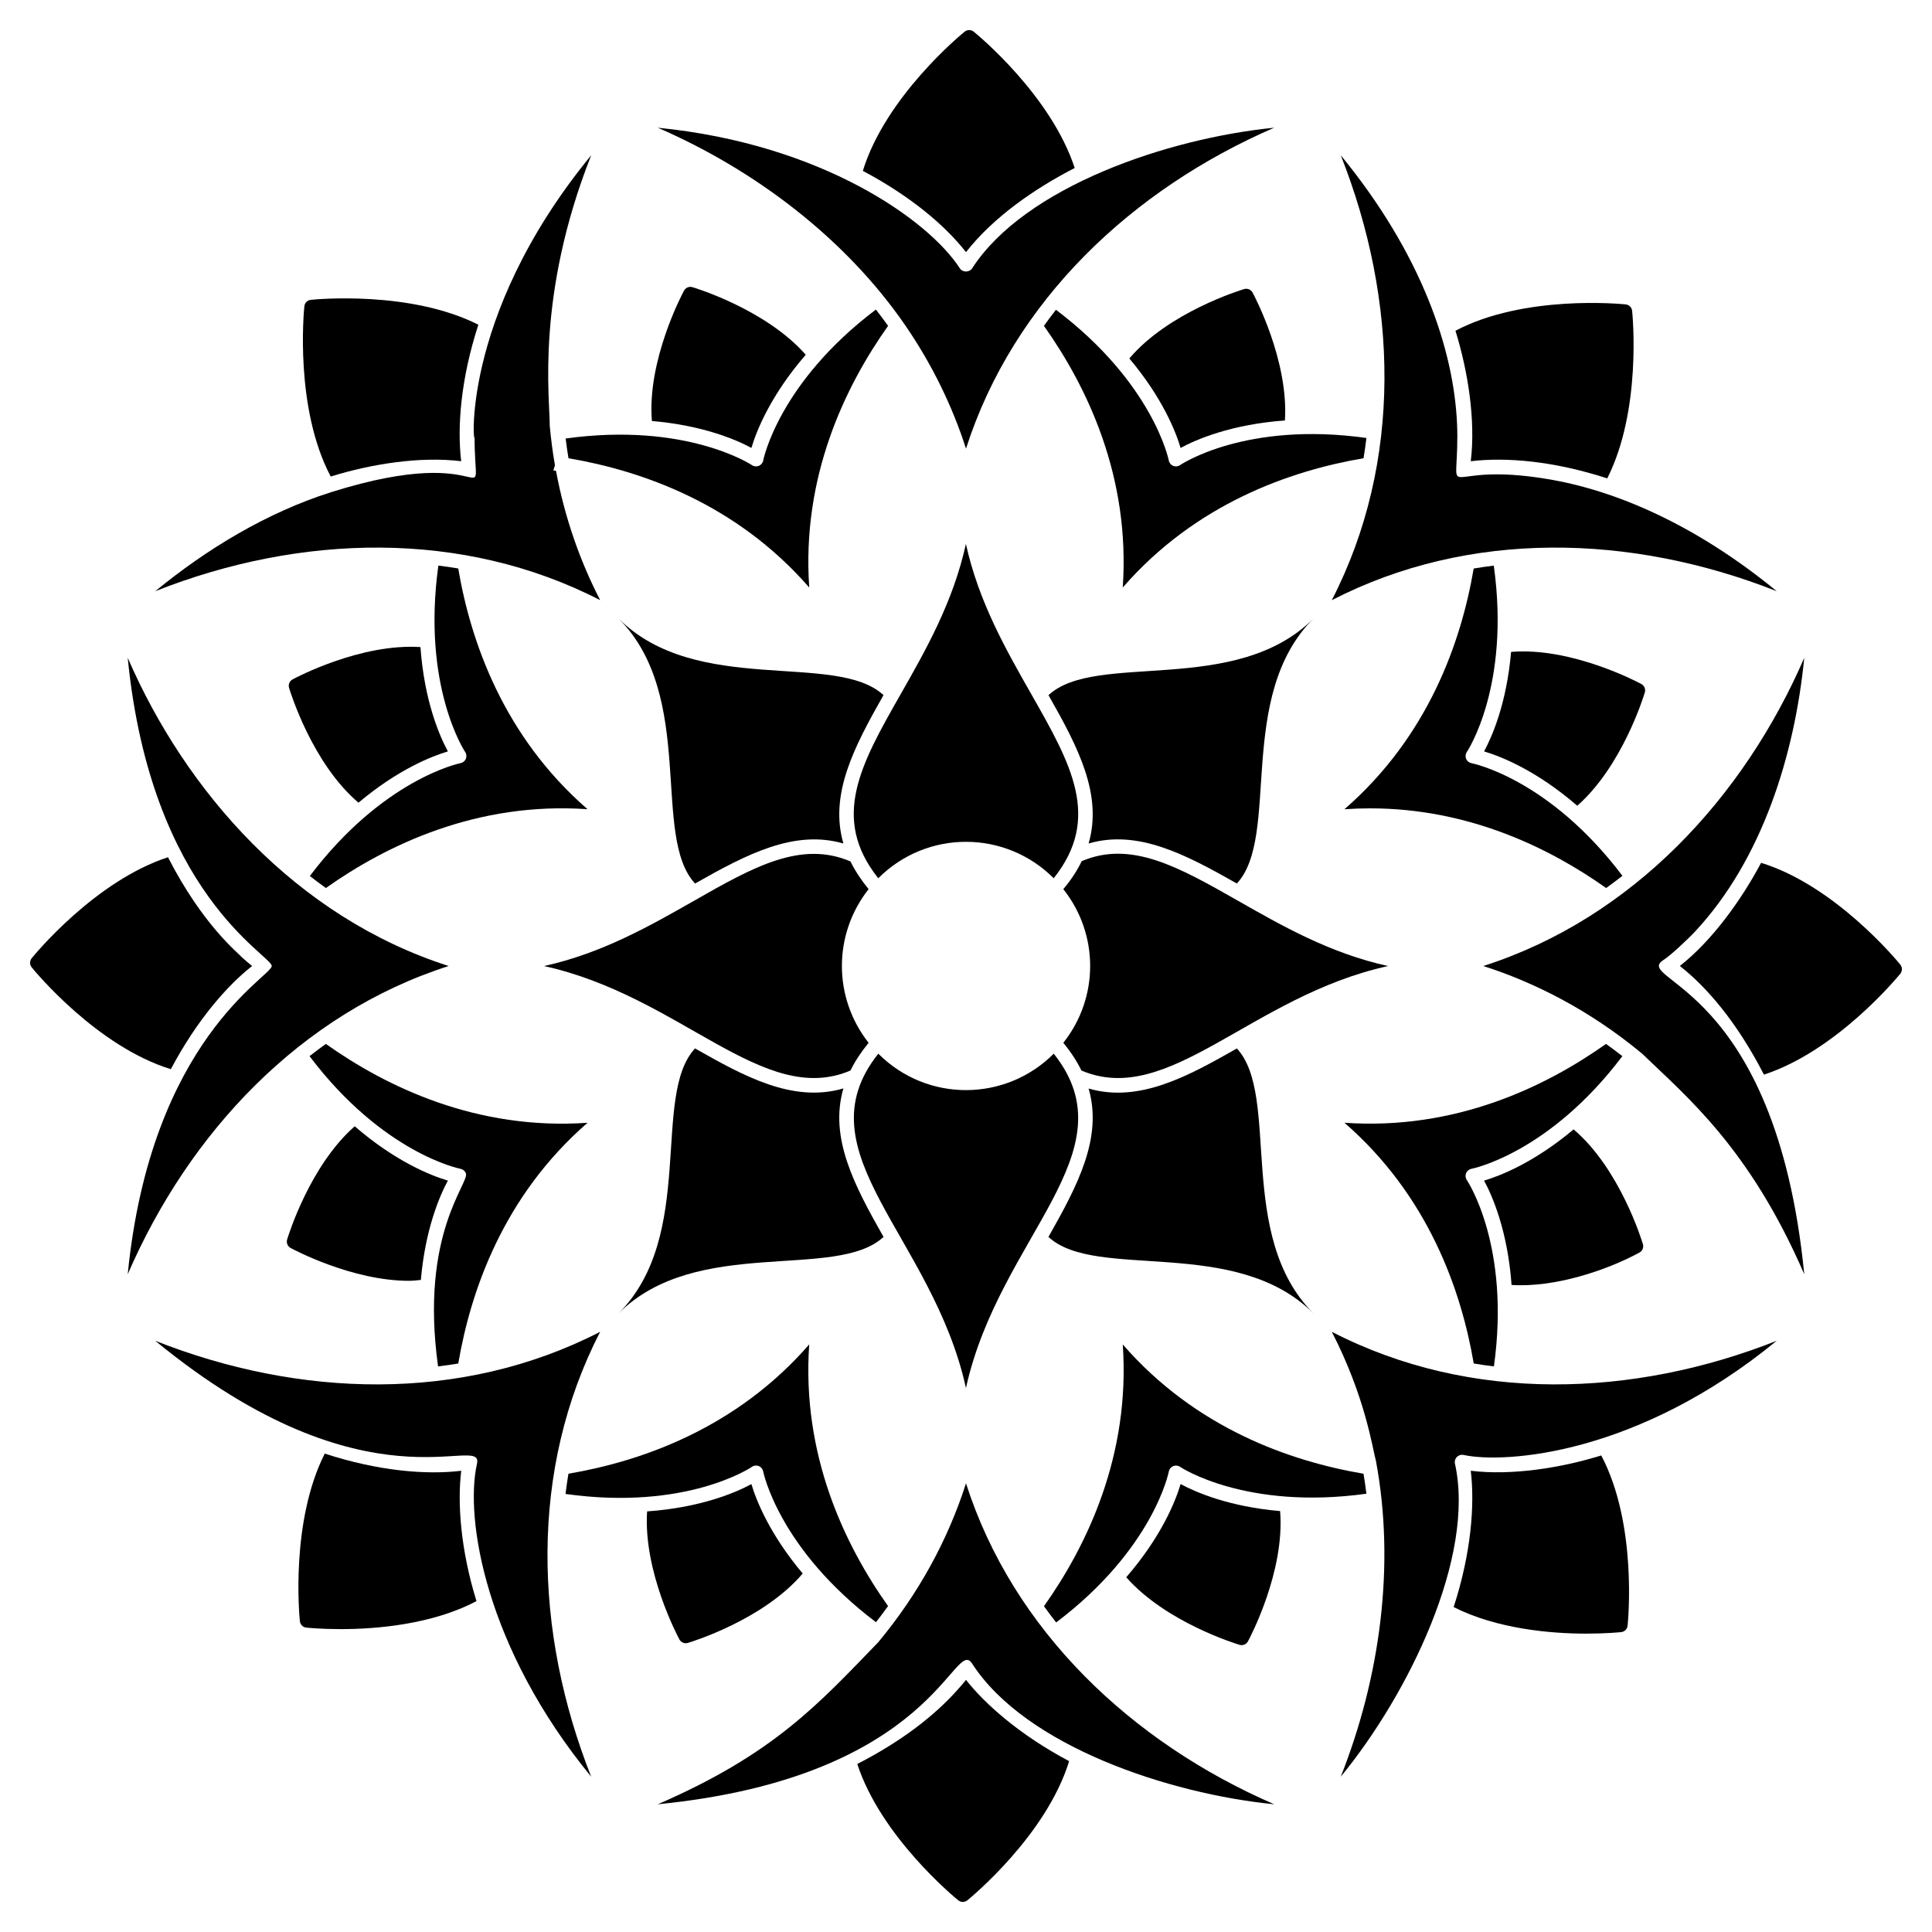
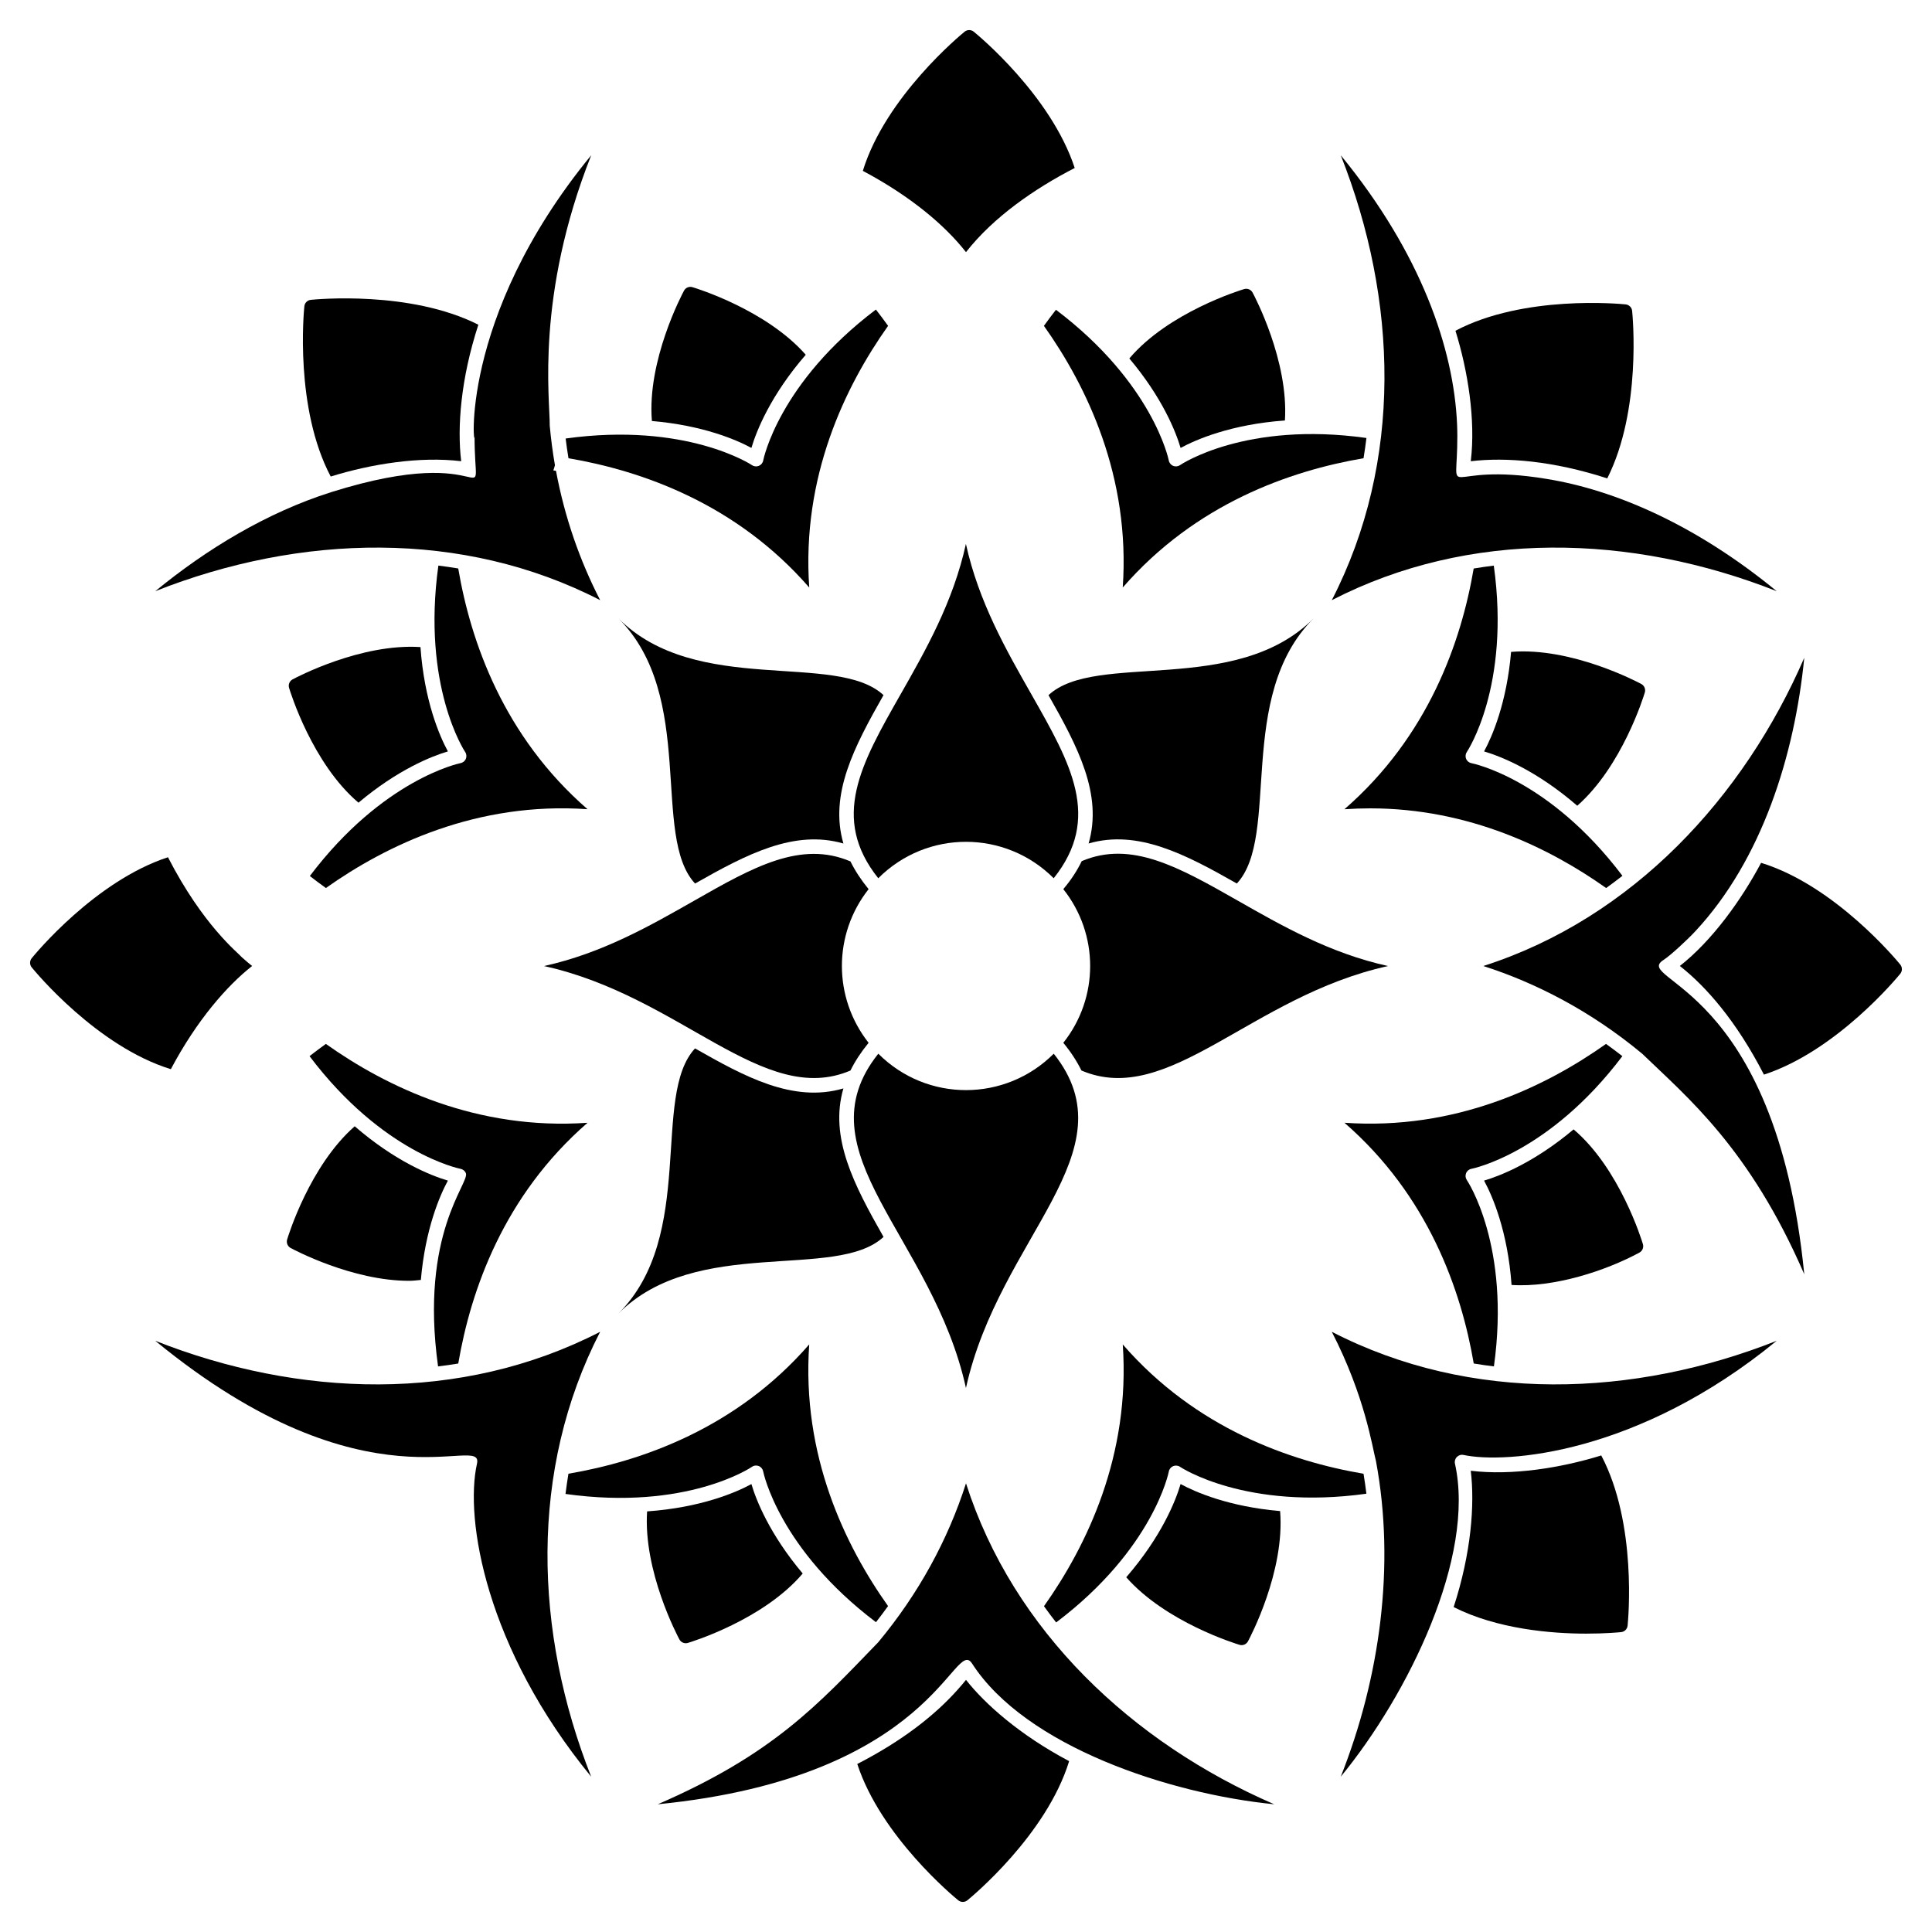
<svg xmlns="http://www.w3.org/2000/svg" fill="#000000" width="800px" height="800px" version="1.1" viewBox="144 144 512 512">
  <g>
    <path d="m471.78 378.14c11.668-12.574-0.395-49.523 20.301-70.223-20.695 20.699-57.648 8.637-70.219 20.305 7.758 13.664 14.406 26.277 10.629 39.309 13.023-3.769 25.633 2.856 39.289 10.609z" />
    <path d="m417.36 328.06c-6.652-11.691-13.996-24.496-17.383-39.914-3.383 15.418-10.691 28.227-17.344 39.914-10.461 18.379-18.613 32.723-5.883 48.684 12.918-12.918 33.668-12.824 46.492 0 12.73-15.957 4.578-30.301-5.883-48.684z" />
    <path d="m369.38 427.7c1.191-2.422 2.769-4.844 4.809-7.344-9.426-11.969-9.445-28.734 0-40.723-2.039-2.5-3.613-4.922-4.809-7.348-13.152-5.613-25.805 1.5-41.301 10.344-11.691 6.652-24.496 13.996-39.914 17.383 36.23 7.949 58.113 37.551 81.215 27.688z" />
    <path d="m430.67 372.21c-1.191 2.461-2.769 4.922-4.883 7.422 9.469 11.918 9.508 28.754 0 40.723 2.039 2.461 3.613 4.922 4.809 7.344 23.172 9.863 44.957-19.723 81.254-27.688-15.422-3.383-28.227-10.727-39.914-17.383-15.5-8.805-28.152-15.996-41.266-10.418z" />
    <path d="m376.76 423.24c-20.797 26.078 14.387 48.41 23.227 88.598 8.816-40.066 44.078-62.504 23.266-88.598-12.812 12.809-33.562 12.93-46.492 0z" />
-     <path d="m492.08 492.07c-20.695-20.695-8.637-57.637-20.297-70.219-12.676 7.199-25.828 14.551-39.293 10.617 3.777 13.035-2.879 25.652-10.641 39.328 12.562 11.684 49.527-0.43 70.23 20.273z" />
+     <path d="m492.08 492.07z" />
    <path d="m367.51 367.54c-3.785-13.035 2.867-25.656 10.629-39.328-12.578-11.66-49.523 0.398-70.215-20.301 20.703 20.703 8.59 57.672 20.273 70.234 13.664-7.754 26.285-14.375 39.312-10.605z" />
    <path d="m328.19 421.84c-11.676 12.566 0.43 49.527-20.27 70.227 20.699-20.699 57.656-8.594 70.227-20.27-7.769-13.68-14.43-26.309-10.637-39.355-13.418 3.938-26.434-3.285-39.32-10.602z" />
    <path d="m262.7 343.13c-2.215-4.07-6.258-13.387-7.273-27.648-15.824-1.023-32.957 8.059-33.895 8.566-0.801 0.434-1.188 1.367-0.926 2.238 0.309 1.035 6.152 20.059 18.395 30.434 10.379-8.746 19.391-12.32 23.699-13.59z" />
    <path d="m226.03 423.89c19.449 25.75 39.738 29.809 39.992 29.855 0.641 0.117 1.188 0.555 1.434 1.156 1.082 2.602-12.281 15.93-7.363 51.215 1.773-0.215 3.559-0.473 5.352-0.77 3.309-19.426 12.031-44.477 34.262-63.801-29.387 2.055-53.27-9.496-69.348-20.895-1.477 1.059-2.922 2.137-4.328 3.238z" />
    <path d="m299.7 358.45c-22.238-19.332-30.961-44.383-34.262-63.801-1.766-0.293-3.519-0.543-5.266-0.758-4.43 31.906 6.938 49.156 7.086 49.367 0.371 0.539 0.445 1.23 0.195 1.832-0.246 0.605-0.793 1.043-1.434 1.156-0.254 0.047-20.484 4.215-39.91 29.906 1.383 1.082 2.801 2.141 4.254 3.184 16.094-11.387 40.02-22.934 69.336-20.887z" />
    <path d="m293.9 260.21c0.211 1.73 0.465 3.477 0.754 5.227 19.422 3.309 44.477 12.035 63.805 34.266-2.055-29.387 9.496-53.27 20.895-69.348-1.059-1.473-2.133-2.914-3.231-4.32-25.742 19.449-29.816 39.727-29.859 39.984-0.117 0.645-0.555 1.184-1.156 1.438-0.613 0.246-1.301 0.18-1.836-0.195-0.219-0.148-17.484-11.473-49.371-7.051z" />
    <path d="m221.02 474.73c0.891 0.48 16.305 8.699 31.375 8.699 1.055 0 2.094-0.137 3.137-0.234 1.172-13.504 5.019-22.383 7.164-26.32-4.441-1.312-13.891-5.043-24.695-14.402-11.91 10.469-17.605 28.996-17.91 30.02-0.254 0.871 0.133 1.805 0.93 2.238z" />
    <path d="m473.71 220.61c-1.035 0.309-20.047 6.148-30.426 18.387 8.75 10.391 12.316 19.402 13.586 23.711 4.07-2.211 13.387-6.254 27.645-7.277 1.02-15.824-8.059-32.953-8.566-33.895-0.434-0.797-1.363-1.188-2.238-0.926z" />
    <path d="m506.12 260.07c-32.039-4.496-49.172 7.035-49.387 7.184-0.539 0.375-1.227 0.449-1.836 0.199-0.605-0.25-1.043-0.793-1.16-1.438-0.047-0.254-4.195-20.496-29.898-39.922-1.082 1.383-2.144 2.805-3.188 4.262 11.395 16.066 22.941 39.949 20.887 69.344 19.328-22.234 44.387-30.953 63.812-34.262 0.293-1.797 0.555-3.59 0.77-5.367z" />
    <path d="m553.96 270.93c-28.605-4.754-23.711 7.269-23.75-11.473 0-0.961-0.035-2.156-0.07-3.016-0.852-19.941-9.52-45.312-30.82-71.289 15.121 38.242 16.543 81.145-2.379 117.9 36.426-18.758 79.352-17.594 117.91-2.379-21.66-17.781-42.969-26.816-60.887-29.742z" />
    <path d="m496.94 496.94c8.824 17.141 10.73 30.594 11.715 34.305 5.141 27.602 1.078 57.309-9.34 83.602 17.945-21.859 35.738-58.301 30.262-82.973-0.145-0.641 0.055-1.309 0.52-1.77 0.461-0.465 1.125-0.668 1.773-0.523 11.027 2.363 46.184-0.078 82.973-30.258-37.855 14.969-80.969 16.641-117.9-2.383z" />
    <path d="m303.05 496.94c-36.957 19.031-80.059 17.348-117.91 2.379 56.453 46.348 87.082 24.16 85.27 32.551-3.297 14.68 2.293 48.867 30.258 82.973-15.16-38.332-16.5-81.234 2.379-117.9z" />
-     <path d="m216.01 400c0 2.812-31.996 19.328-38.16 81.688 16.203-37.434 45.734-69.098 85.051-81.684-40.52-12.977-69.695-46.223-85.055-81.691 6.188 62.773 38.148 78.809 38.164 81.688z" />
    <path d="m584.87 398.38c1.805-1.152 6.336-5.356 8.426-7.609 17.664-18.984 26.301-46.648 28.852-72.453-15.961 36.852-45.43 68.996-85.051 81.684 13.824 4.43 28.434 11.887 42.113 23.254 11.832 11.441 28.473 25.016 42.938 58.43-7.629-77.234-45.848-77.805-37.277-83.305z" />
    <path d="m561.02 443.3c-10.398 8.742-19.418 12.301-23.73 13.57 2.215 4.07 6.266 13.391 7.289 27.656 11.266 0.742 25-3.769 33.879-8.574 0.801-0.434 1.188-1.367 0.93-2.242-0.305-1.035-6.141-20.031-18.367-30.41z" />
    <path d="m500.29 441.54c22.227 19.32 30.953 44.375 34.266 63.801 1.793 0.297 3.578 0.555 5.348 0.77 4.453-31.957-7.023-49.164-7.176-49.379-0.371-0.539-0.445-1.23-0.195-1.832 0.246-0.605 0.793-1.043 1.434-1.156 0.254-0.047 20.535-4.121 39.977-29.852-1.406-1.102-2.856-2.184-4.332-3.242-16.086 11.391-39.98 22.941-69.32 20.891z" />
    <path d="m316.76 255.57c13.531 1.156 22.43 4.996 26.371 7.137 1.312-4.441 5.043-13.891 14.402-24.691-10.469-11.91-29-17.609-30.023-17.91-0.891-0.266-1.805 0.129-2.238 0.926-0.516 0.949-9.836 18.539-8.512 34.539z" />
    <path d="m303.05 303.05c-5.359-10.406-9.398-21.887-11.707-34.277-0.234-0.035-0.477-0.078-0.707-0.113 0.172-0.445 0.301-0.91 0.43-1.371-0.617-3.527-1.059-7.016-1.379-10.457 0.055-7.16-3.777-34.371 10.988-71.688-35.754 43.57-30.918 79.969-30.914 74.316-0.012 22.918 6.699 0.93-37.965 14.953-17.086 5.418-33 15.066-46.645 26.258 38.41-15.195 81.473-16.391 117.9 2.379z" />
    <path d="m325.74 579.47c0.18 0 0.367-0.023 0.547-0.078 1.035-0.309 20.059-6.152 30.438-18.398-8.75-10.383-12.324-19.395-13.594-23.699-4.066 2.215-13.391 6.234-27.645 7.242-1.035 15.832 8.051 32.988 8.562 33.926 0.344 0.637 1 1.008 1.691 1.008z" />
    <path d="m399.63 152.4c-1.074 0.871-20.945 17.277-26.969 36.879 12.531 6.668 21.645 14.289 27.336 21.539 7.332-9.348 18.238-16.855 28.812-22.301-6.305-19.266-25.691-35.258-26.758-36.121-0.703-0.57-1.715-0.57-2.422 0.004z" />
    <path d="m226.37 223.46c-0.906 0.094-1.617 0.809-1.711 1.715-0.145 1.375-2.594 26.992 6.984 45.109 10.785-3.344 23.645-5.383 34.578-4.059-1.102-9.113-0.098-21.898 4.551-36.172-18.078-9.133-43.043-6.734-44.402-6.594z" />
-     <path d="m230.06 529.22c-9.129 18.074-6.734 43.047-6.59 44.406 0.094 0.906 0.809 1.617 1.711 1.711 0.488 0.051 4.019 0.395 9.18 0.395 9.418 0 24.211-1.234 35.914-7.426-4.234-13.668-5.078-25.988-4.047-34.535-9.406 1.137-22.07 0.031-36.168-4.551z" />
    <path d="m152.4 397.94c-0.57 0.707-0.57 1.719 0.004 2.426 0.871 1.074 17.273 20.953 36.871 26.977 6.887-12.984 14.91-22.141 21.539-27.344-0.754-0.594-1.719-1.414-2.766-2.356-1.02-1.211-10.234-8.371-19.535-26.465-19.281 6.293-35.254 25.699-36.113 26.762z" />
    <path d="m343.26 532.73c0.332-0.23 0.715-0.348 1.102-0.348 0.246 0 0.5 0.051 0.734 0.145 0.605 0.25 1.043 0.793 1.16 1.438 0.047 0.258 4.18 20.504 29.887 39.934 1.086-1.387 2.152-2.812 3.199-4.273-11.395-16.066-22.945-39.945-20.891-69.344-19.324 22.227-44.387 30.961-63.812 34.27-0.297 1.797-0.555 3.586-0.773 5.359 32.047 4.504 49.184-7.027 49.395-7.18z" />
    <path d="m400 589.18c-0.59 0.75-1.406 1.707-2.344 2.75-5.973 6.656-14.48 13.379-26.469 19.547 6.305 19.266 25.695 35.258 26.758 36.121 0.352 0.285 0.781 0.43 1.211 0.43s0.859-0.145 1.211-0.43c1.074-0.875 20.945-17.277 26.965-36.879-13.109-6.926-22.375-15.219-27.332-21.539z" />
    <path d="m564.37 576.93c5.199 0 8.762-0.352 9.25-0.402 0.906-0.094 1.617-0.809 1.711-1.711 0.145-1.379 2.594-26.992-6.984-45.109-10.652 3.305-23.648 5.383-34.578 4.059 1.086 9.008 0.117 21.82-4.535 36.129 11.559 5.844 25.906 7.035 35.137 7.035z" />
    <path d="m610.71 372.66c-5.203 9.777-12.926 20.574-21.535 27.332 6.902 5.414 14.949 14.531 22.289 28.797 19.27-6.301 35.27-25.68 36.133-26.742 0.57-0.707 0.57-1.715-0.004-2.422-0.871-1.074-17.277-20.941-36.883-26.965z" />
    <path d="m573.96 376.1c-19.449-25.75-39.734-29.797-39.988-29.844-0.641-0.117-1.188-0.555-1.434-1.156-0.25-0.605-0.176-1.297 0.195-1.832 0.148-0.215 11.582-17.445 7.137-49.375-1.766 0.215-3.543 0.473-5.328 0.77-3.305 19.422-12.016 44.465-34.254 63.797 2.305-0.16 4.586-0.238 6.828-0.238 26.262 0 47.715 10.621 62.527 21.117 1.477-1.062 2.914-2.141 4.316-3.238z" />
    <path d="m483.24 544.45c-13.527-1.16-22.426-5.016-26.371-7.16-1.312 4.445-5.043 13.895-14.402 24.699 10.469 11.906 28.996 17.602 30.02 17.906 0.184 0.055 0.367 0.082 0.547 0.082 0.691 0 1.348-0.375 1.691-1.008 0.516-0.953 9.832-18.527 8.516-34.52z" />
    <path d="m533.77 266.23c9.305-1.117 21.898-0.094 36.168 4.551 9.133-18.074 6.734-43.043 6.594-44.402-0.094-0.902-0.809-1.617-1.711-1.711-1.383-0.145-26.996-2.59-45.109 6.984 3.281 10.578 5.383 23.59 4.059 34.578z" />
    <path d="m506.11 539.85c-0.215-1.754-0.469-3.519-0.762-5.293-19.422-3.305-44.473-12.023-63.805-34.262 2.051 29.375-9.488 53.293-20.879 69.367 1.055 1.469 2.125 2.906 3.223 4.305 25.75-19.449 29.812-39.734 29.859-39.992 0.117-0.645 0.555-1.184 1.156-1.434 0.613-0.246 1.301-0.18 1.836 0.195 0.211 0.148 17.465 11.543 49.371 7.113z" />
    <path d="m578.97 325.27c-0.953-0.516-18.523-9.832-34.516-8.512-1.16 13.531-5.012 22.426-7.16 26.375 4.441 1.312 13.891 5.043 24.695 14.398 11.906-10.469 17.602-29 17.906-30.02 0.262-0.875-0.125-1.809-0.926-2.242z" />
    <path d="m400 537.1c-4.797 14.977-12.523 29.195-23.258 42.113-15.918 16.465-27.75 29.641-58.426 42.938 73.445-7.258 78.512-44.742 83.305-37.277 14.168 21.922 52.281 34.531 80.062 37.277-37.656-16.316-69.152-45.918-81.684-85.051z" />
-     <path d="m384.02 230.39c6.824 9.953 12.301 21.02 15.98 32.508 12.574-39.273 44.121-68.789 81.68-85.051-28.137 2.781-66.074 15.625-80.062 37.277-0.707 1.102-2.531 1.102-3.238 0-8.223-12.727-36.5-32.973-80.066-37.277 25.461 11.031 49.699 29.195 65.707 52.543z" />
  </g>
</svg>